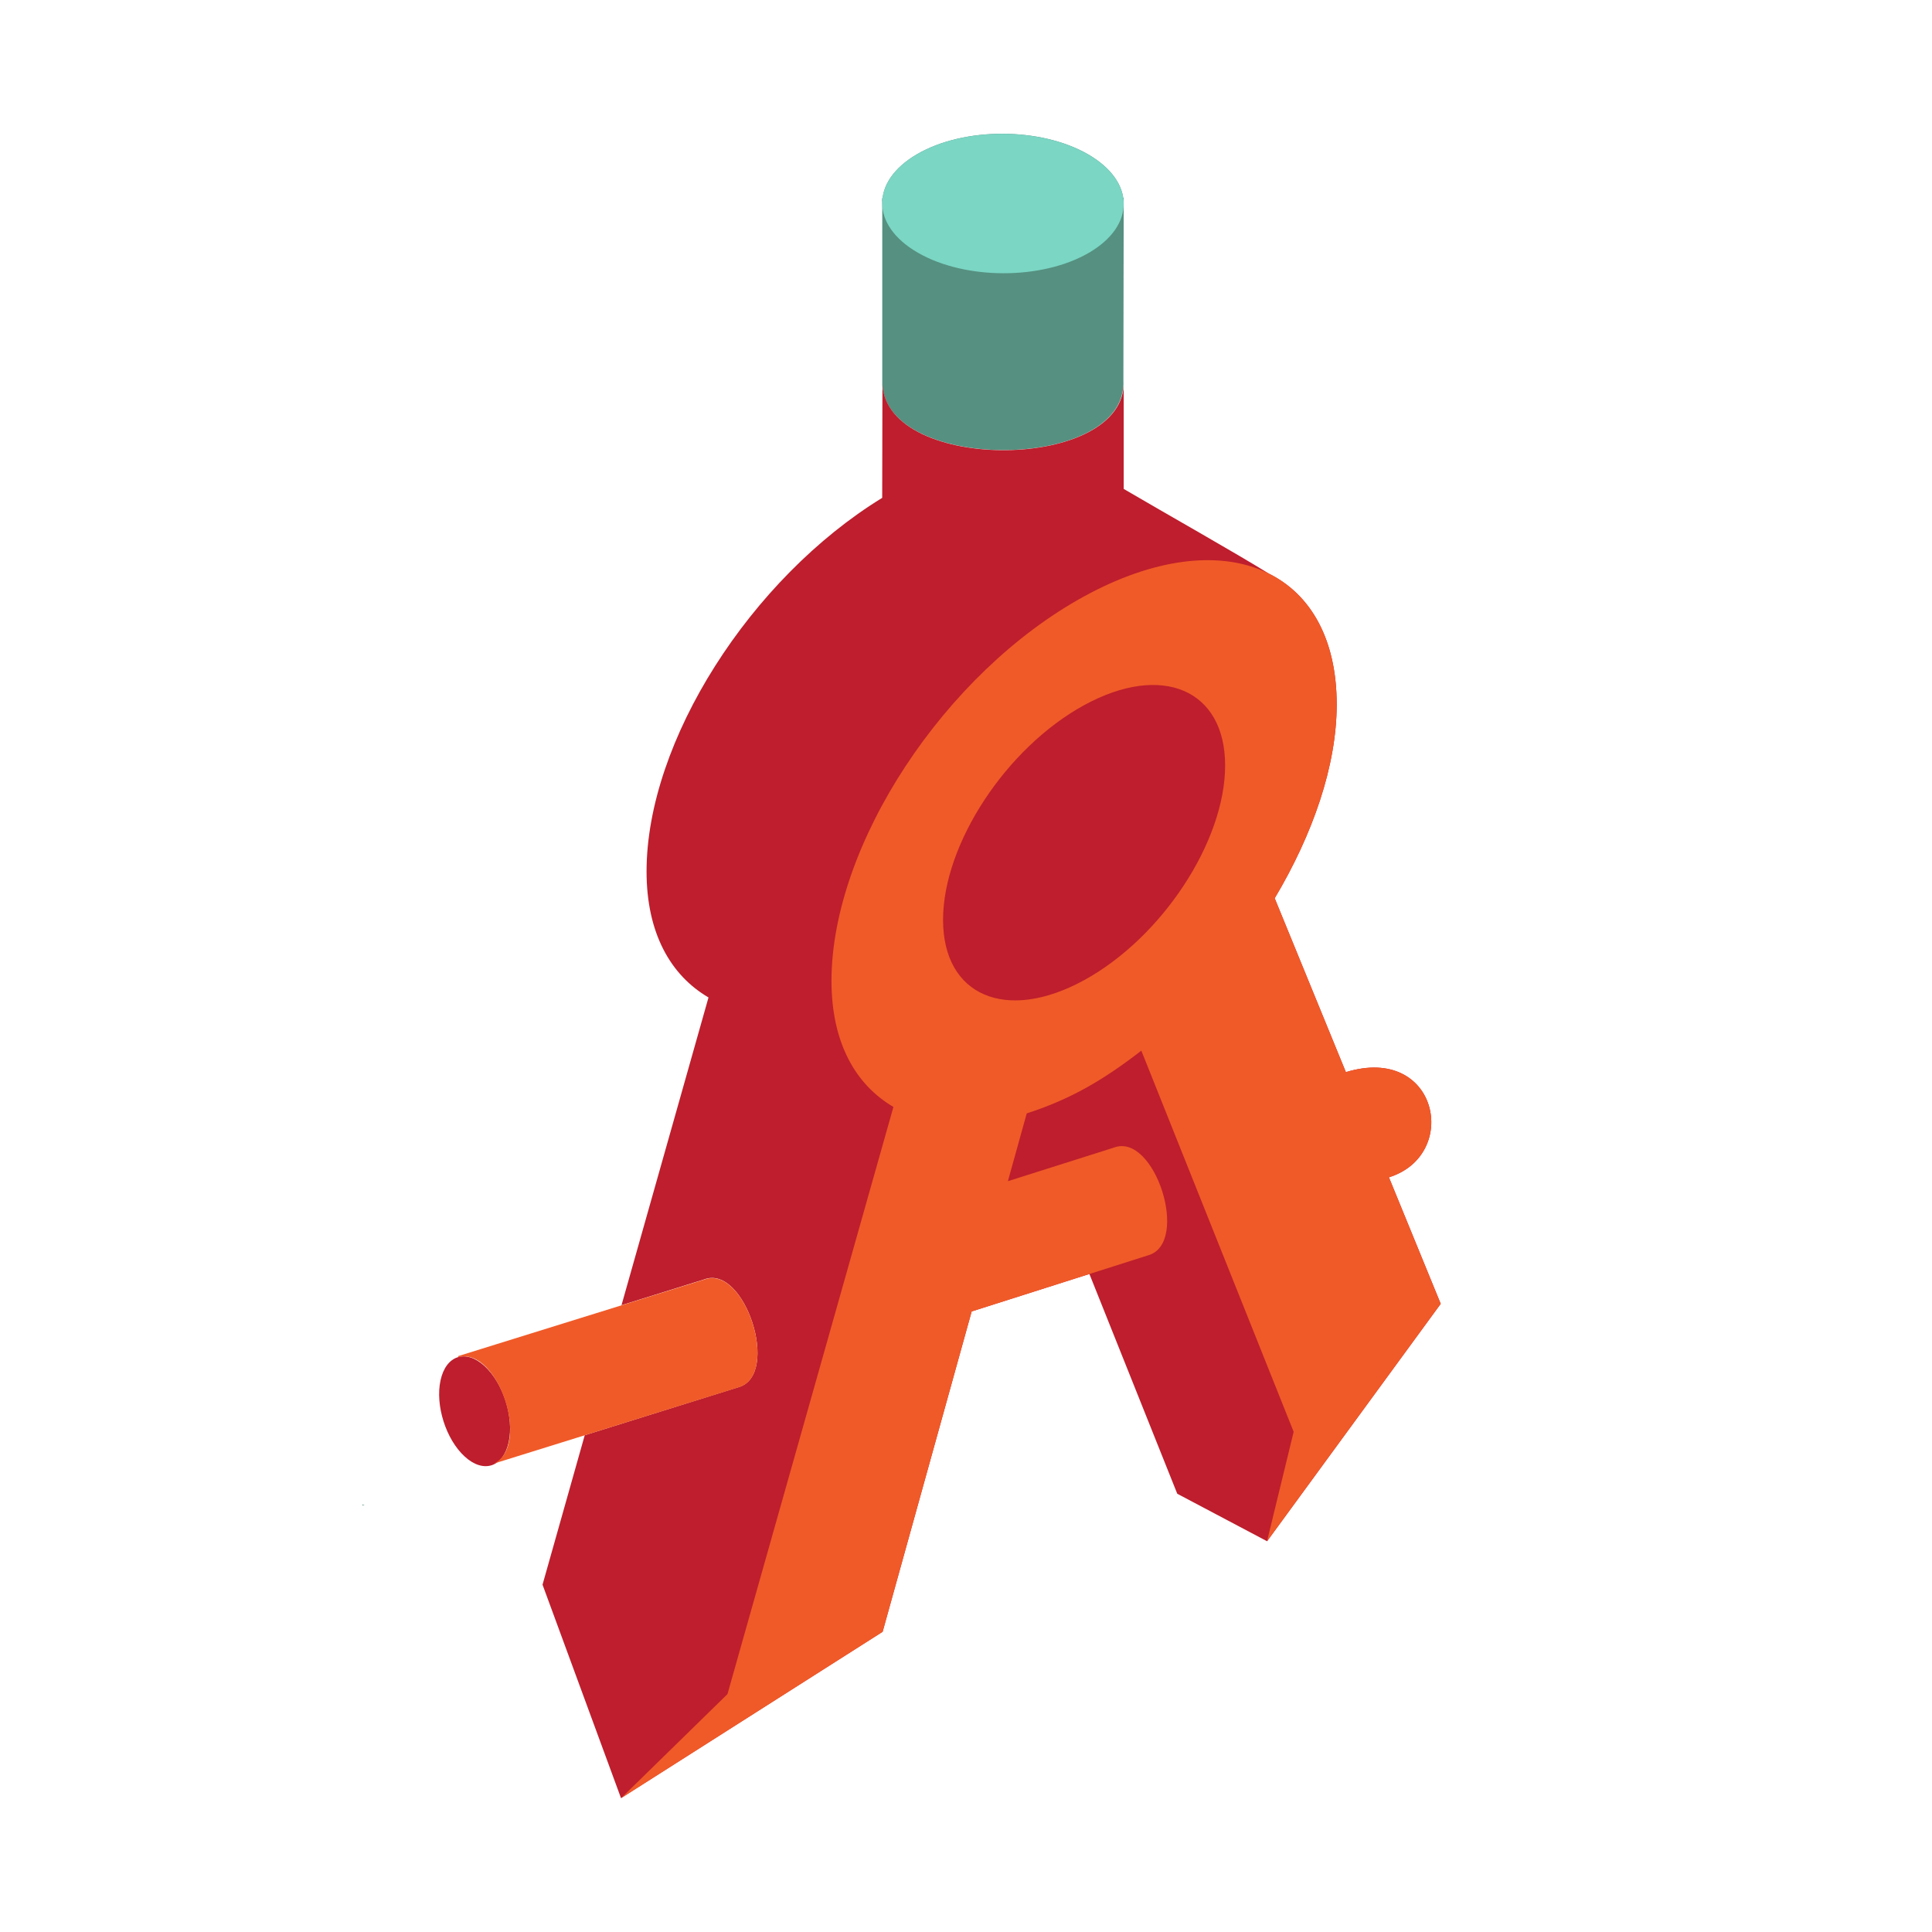
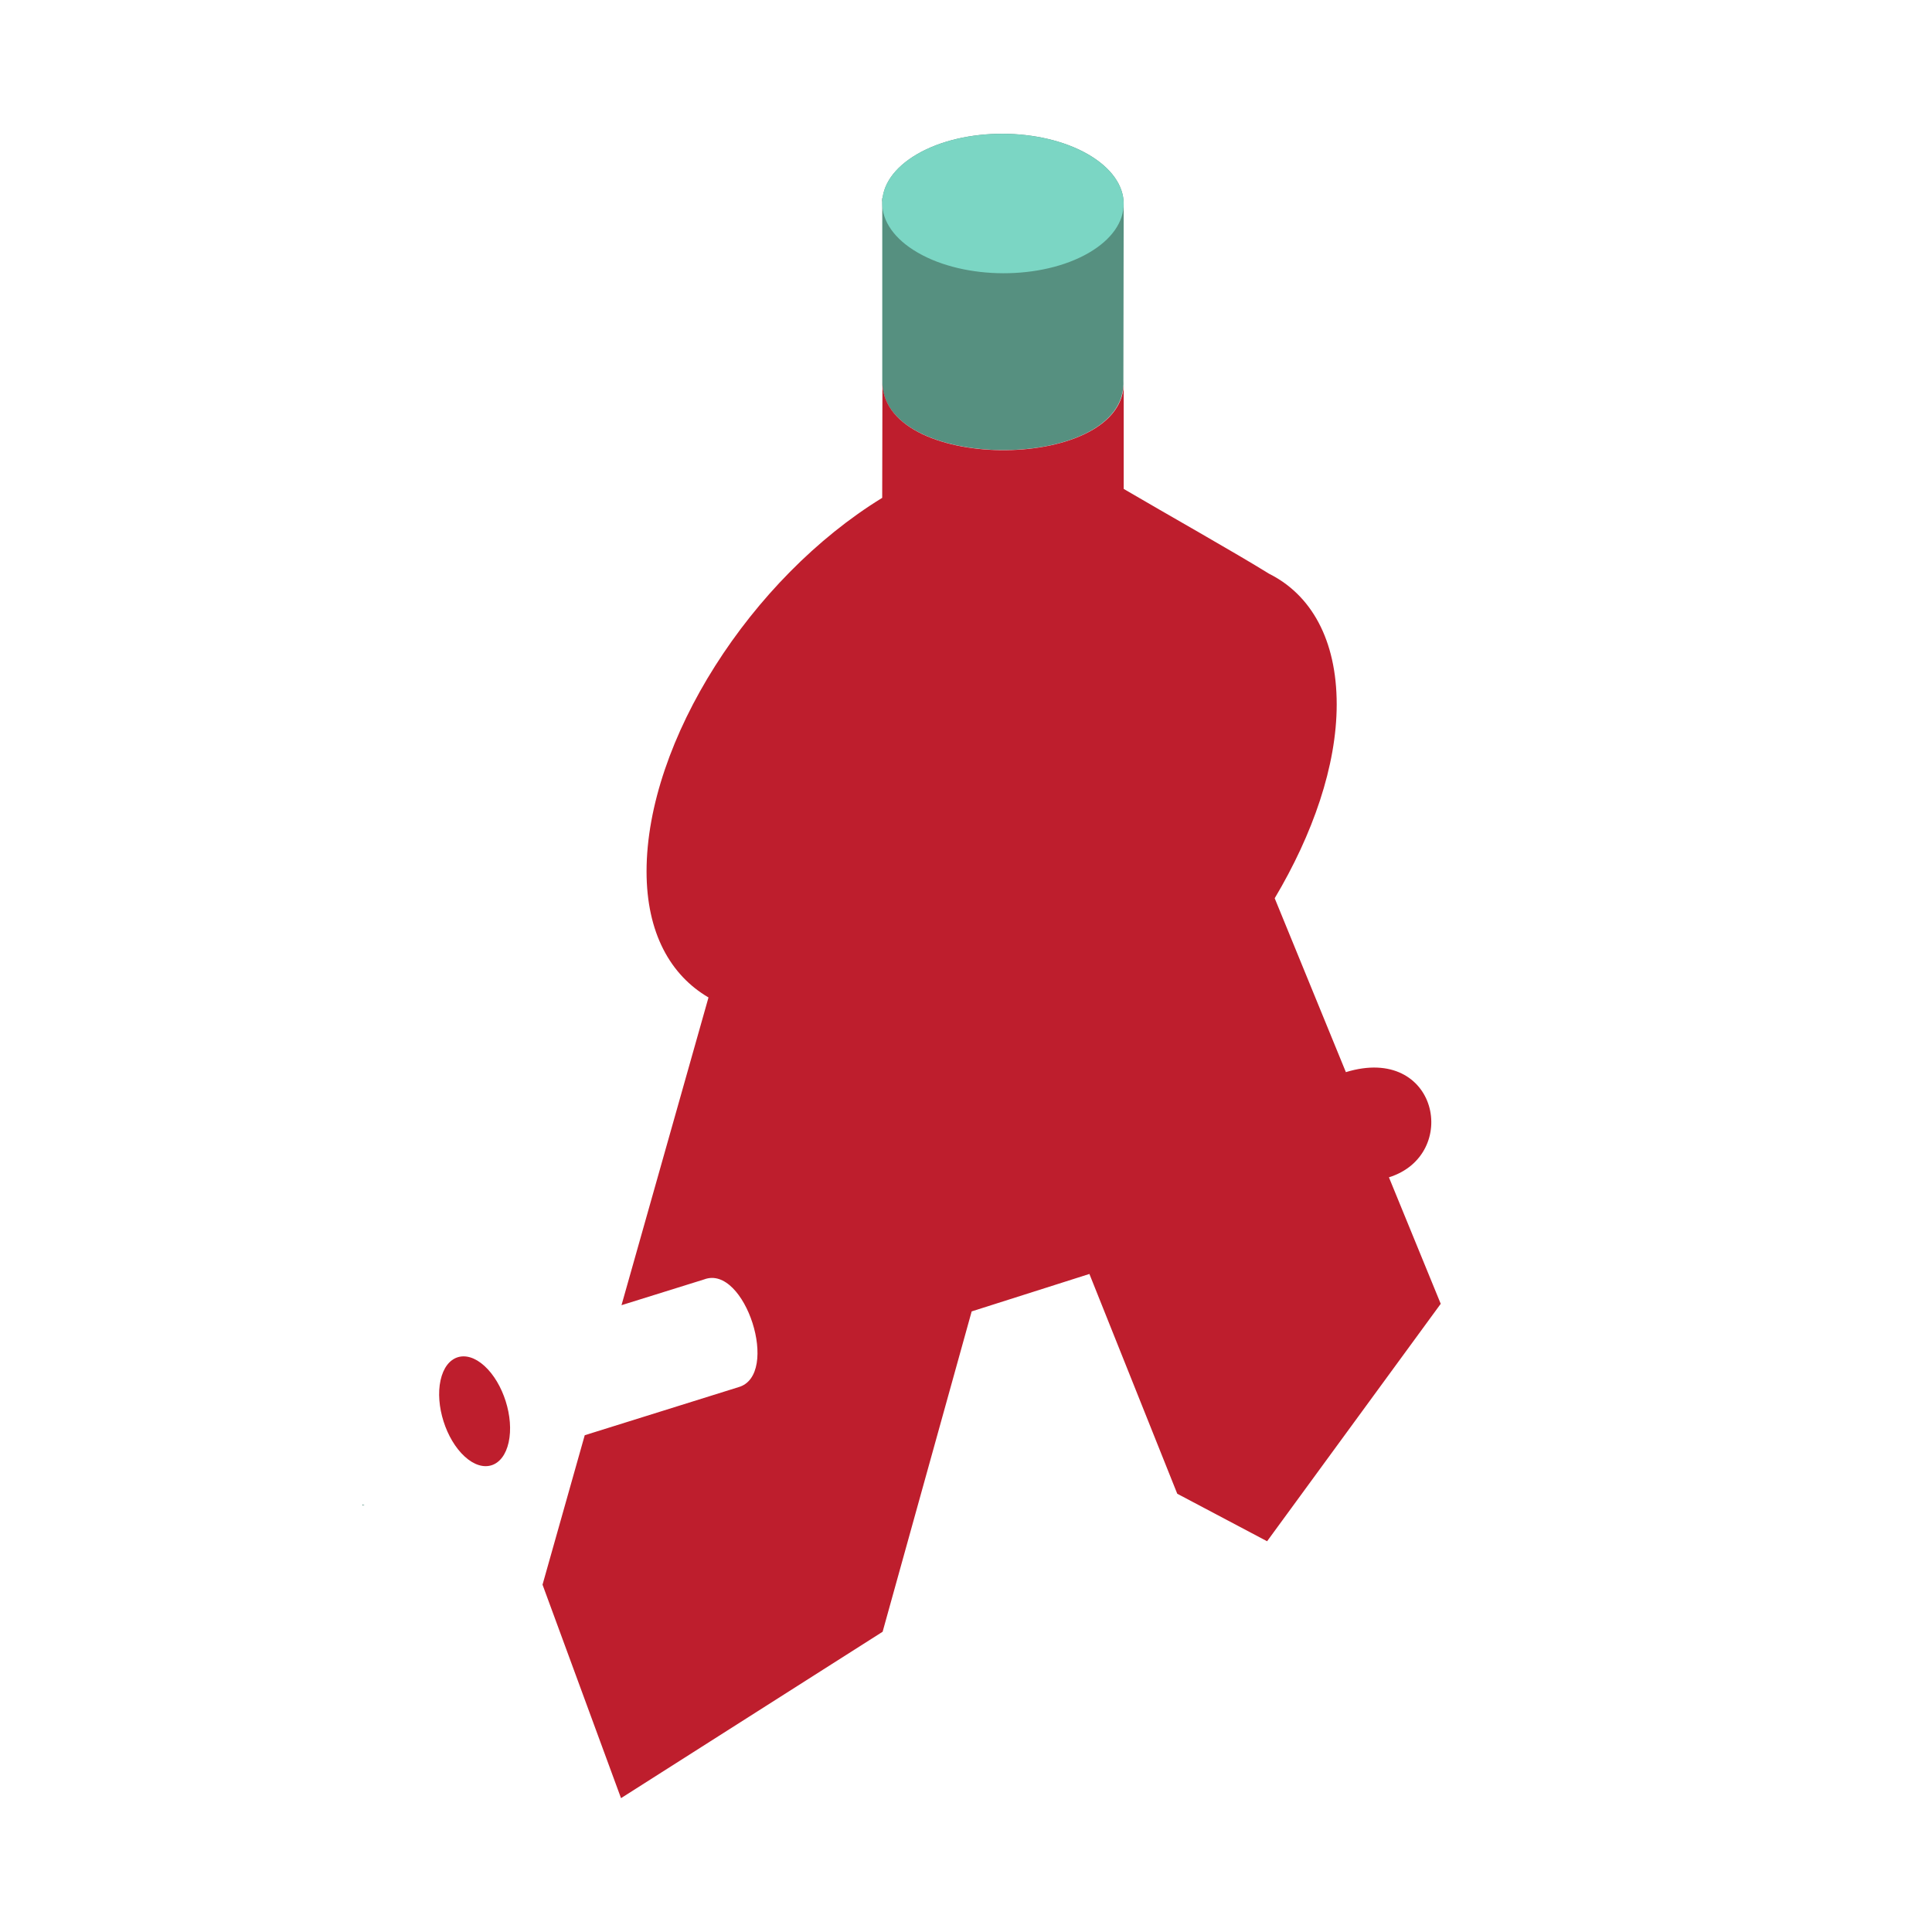
<svg xmlns="http://www.w3.org/2000/svg" version="1.1" id="Uploaded to svgrepo.com" width="800px" height="800px" viewBox="0 0 32 32" xml:space="preserve">
  <style type="text/css">
	.isometric_acht{fill:#F05A28;}
	.isometric_negen{fill:#BE1E2D;}
	.isometric_tien{fill:#7BD6C4;}
	.isometric_twaalf{fill:#569080;}
	.st0{fill:#225B49;}
	.st1{fill:#F28103;}
	.st2{fill:#72C0AB;}
	.st3{fill:#F29227;}
	.st4{fill:#FF7344;}
	.st5{fill:#F8F7C5;}
	.st6{fill:#F5DF89;}
	.st7{fill:#AD9A74;}
	.st8{fill:none;}
	.st9{fill:#BE1E2D;}
	.st10{fill:#F2D76C;}
	.st11{fill:#7BD6C4;}
	.st12{fill:#569080;}
</style>
  <g>
    <path class="st9" d="M18.612,6.296v0.084C18.613,6.352,18.613,6.324,18.612,6.296z" />
    <path class="isometric_twaalf" d="M14.612,3.279v0.089c0-0.03,0.01-0.059,0.014-0.089H14.612z" />
-     <path class="isometric_twaalf" d="M18.595,3.279c0.005,0.032,0.016,0.064,0.016,0.096V3.279H18.595z" />
    <path class="isometric_twaalf" d="M18.612,3.374C18.614,3.836,18.613,3.67,18.612,3.374s-0.198-0.591-0.59-0.818   c-0.784-0.452-2.05-0.455-2.828-0.005c-0.389,0.225-0.583,0.52-0.581,0.815c0.002,0.296,0.003,0.475,0,0v2.928   c-0.052,1.549,4.08,1.547,3.994,0L18.612,3.374z" />
    <path class="isometric_tien" d="M18.03,4.19c-0.779,0.45-2.045,0.447-2.828-0.005c-0.783-0.452-0.787-1.183-0.009-1.633   c0.779-0.45,2.045-0.447,2.828,0.005C18.805,3.009,18.809,3.74,18.03,4.19z" />
    <path class="st8" d="M17.956,11.68c-1.29,0.706-2.336,2.298-2.336,3.556s1.046,1.705,2.336,0.999   c1.29-0.706,2.336-2.298,2.336-3.556C20.292,11.421,19.246,10.974,17.956,11.68z" />
    <path class="isometric_twaalf" d="M6.004,24.935l0.039-0.013C6.03,24.926,6.014,24.919,6,24.921L6.004,24.935z" />
    <path class="isometric_negen" d="M23.005,19.5c1.185-0.369,0.818-2.211-0.713-1.742l-1.179-2.88   c0.631-1.06,1.027-2.194,1.027-3.211c0-1.073-0.425-1.817-1.12-2.164c-0.572-0.355-1.706-0.993-2.408-1.405V6.379   c-0.066,1.459-4.047,1.442-3.996-0.084l-0.004,1.951c-2.177,1.335-3.903,4.029-3.903,6.188c0,1.017,0.395,1.718,1.026,2.087   l-1.441,5.097l1.369-0.427c0.676-0.257,1.27,1.587,0.568,1.785l-2.546,0.796l-0.699,2.475l1.3,3.536l4.333-2.756l1.475-5.306   l1.962-0.624l-0.012,0.004l1.455,3.64l1.488,0.787l2.876-3.933L23.005,19.5z M8.025,22.625c0.311,0.284,0.491,0.85,0.4,1.264   s-0.417,0.52-0.728,0.236c-0.311-0.284-0.491-0.85-0.4-1.264C7.388,22.447,7.714,22.341,8.025,22.625z" />
-     <path class="isometric_acht" d="M23.862,21.595L23.005,19.5c1.185-0.369,0.818-2.211-0.713-1.742l-1.179-2.88   c0.631-1.06,1.027-2.194,1.027-3.211c0-2.253-1.873-3.054-4.184-1.789c-2.311,1.265-4.184,4.116-4.184,6.369   c0,1.017,0.395,1.718,1.026,2.087l-2.749,9.726l-1.763,1.724l4.333-2.756l1.475-5.306l2.923-0.93   c0.699-0.197,0.111-2.042-0.568-1.784l-1.755,0.556l0.312-1.123c0.734-0.235,1.286-0.565,1.898-1.039l2.523,6.313l-0.441,1.813   L23.862,21.595z M17.956,16.235c-1.29,0.706-2.336,0.259-2.336-0.999s1.046-2.85,2.336-3.556c1.29-0.706,2.336-0.259,2.336,0.999   C20.292,13.937,19.246,15.529,17.956,16.235z M12.232,22.979l-4.053,1.263c0.622-0.298,0.063-1.94-0.586-1.762l-0.006-0.018   l4.077-1.268C12.343,20.937,12.931,22.782,12.232,22.979z" />
  </g>
</svg>